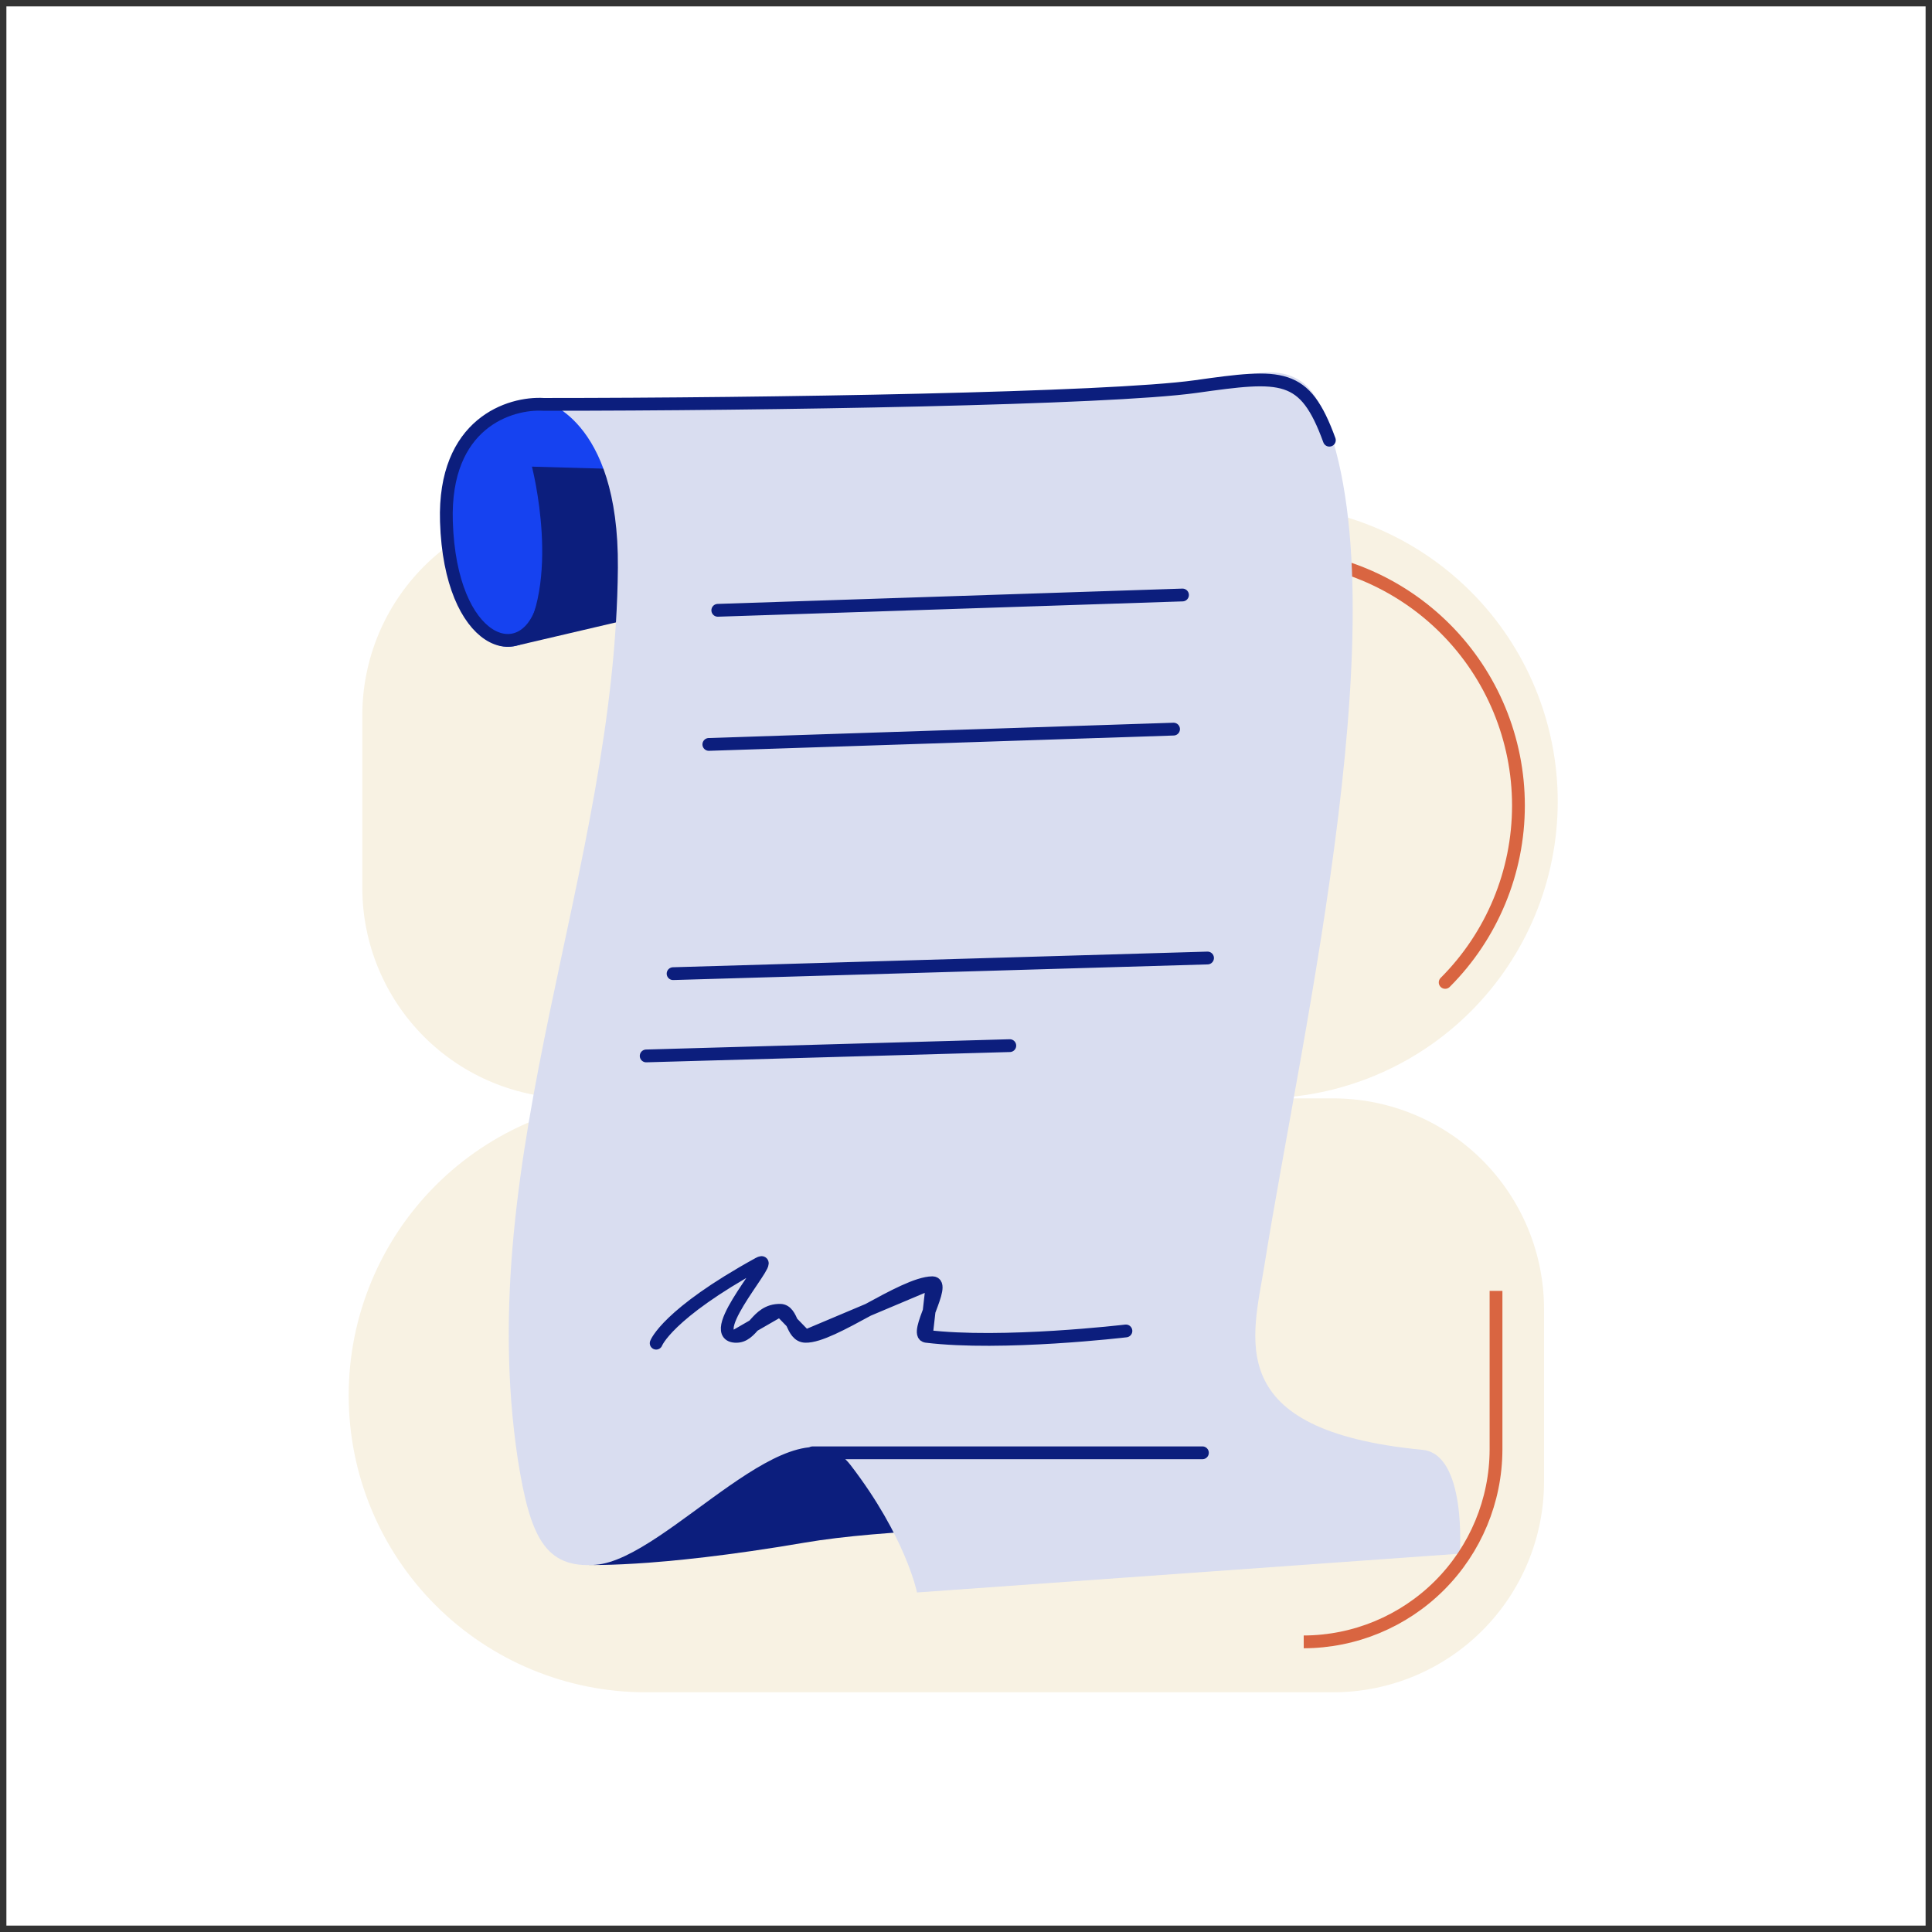
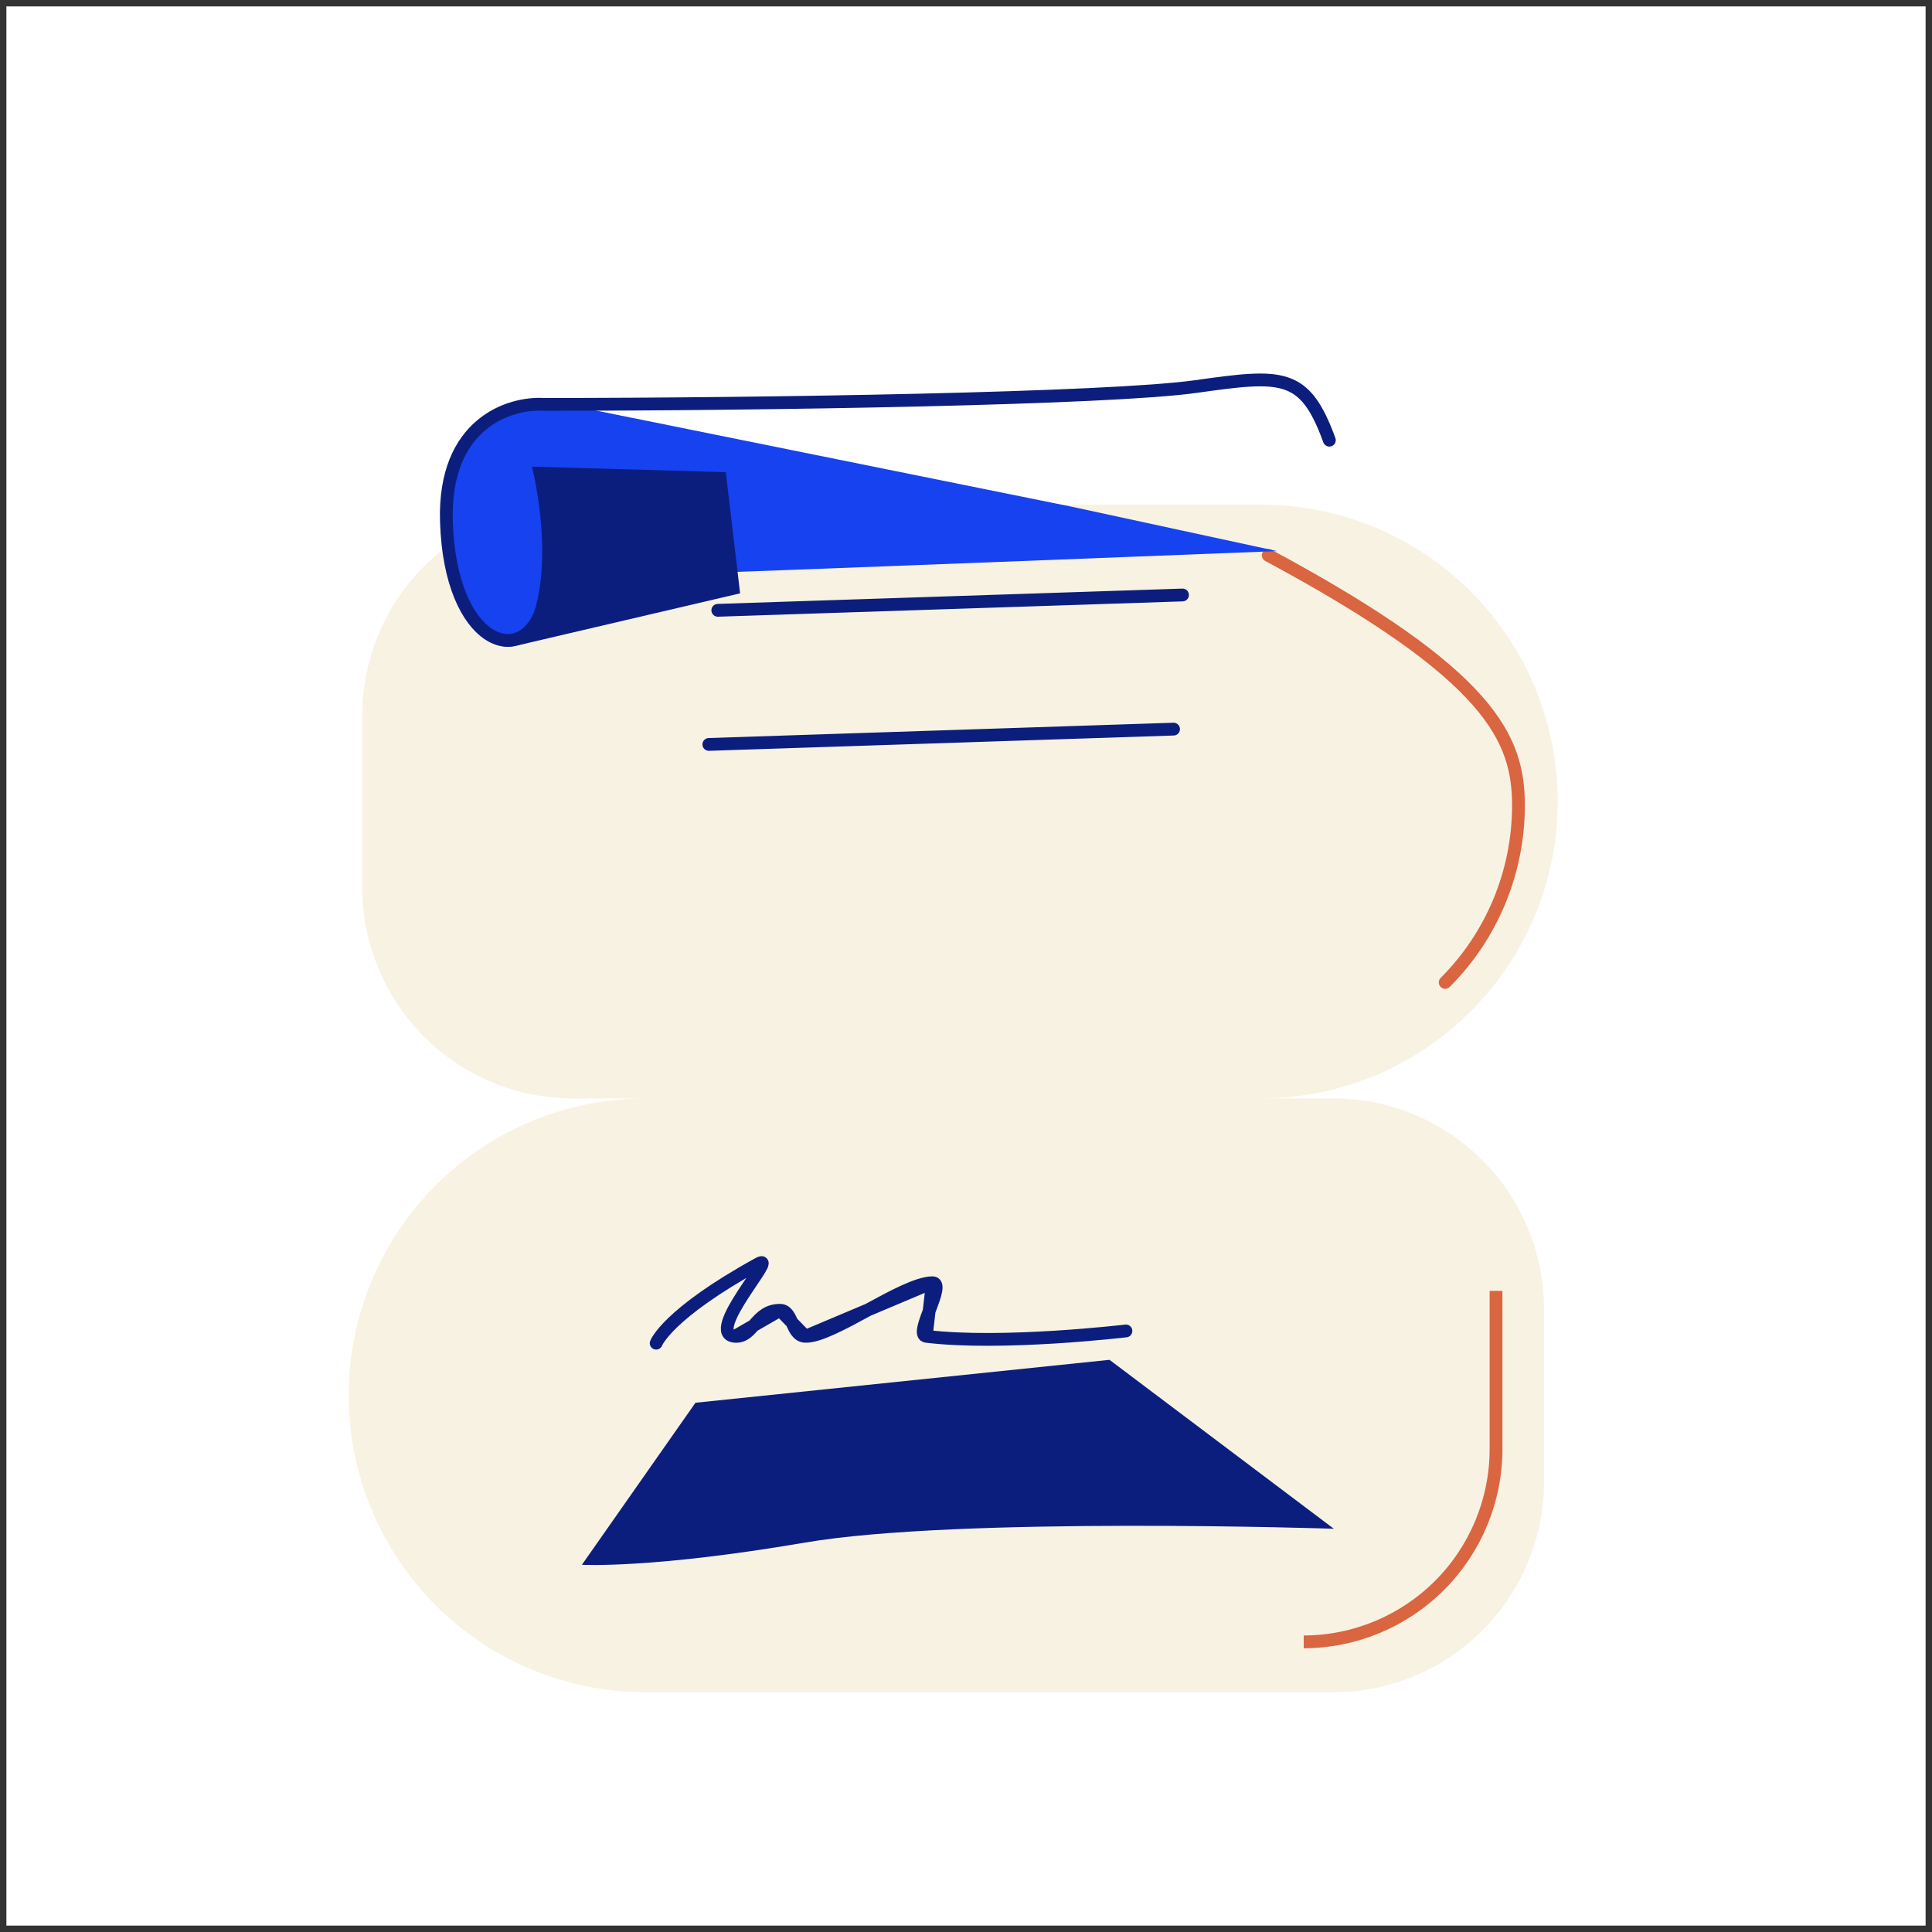
<svg xmlns="http://www.w3.org/2000/svg" width="151" height="151" viewBox="0 0 151 151" fill="none">
  <rect x="0" y="0" width="151" height="151" fill="#333333" stroke="none" />
  <rect width="150" height="150" transform="translate(0.5 0.5)" fill="white" />
  <path d="M50.459 85.851H44.737C40.387 85.837 36.218 84.103 33.142 81.026C30.066 77.95 28.331 73.782 28.317 69.431V55.87C28.327 51.517 30.06 47.345 33.137 44.266C36.214 41.187 40.385 39.451 44.737 39.438H98.543C104.698 39.438 110.6 41.883 114.952 46.235C119.303 50.586 121.748 56.489 121.748 62.643C121.748 68.797 119.303 74.699 114.952 79.051C110.6 83.403 104.698 85.847 98.543 85.847H104.254C108.607 85.86 112.778 87.596 115.855 90.675C118.933 93.754 120.667 97.926 120.677 102.279V115.84C120.665 120.193 118.93 124.363 115.851 127.441C112.773 130.518 108.602 132.252 104.25 132.264H50.459C44.304 132.264 38.401 129.819 34.049 125.467C29.697 121.115 27.252 115.212 27.252 109.058C27.252 102.903 29.697 97 34.049 92.648C38.401 88.296 44.304 85.851 50.459 85.851Z" fill="#F8F2E3" />
-   <path d="M99.124 43.403C104.31 43.403 109.284 45.463 112.951 49.13C116.618 52.797 118.678 57.77 118.678 62.956C118.678 68.142 116.618 73.116 112.951 76.783" stroke="#D96541" stroke-linecap="round" />
+   <path d="M99.124 43.403C116.618 52.797 118.678 57.77 118.678 62.956C118.678 68.142 116.618 73.116 112.951 76.783" stroke="#D96541" stroke-linecap="round" />
  <path d="M104.249 119.483C104.249 119.483 74.92 118.51 62.905 120.566C50.89 122.622 45.48 122.299 45.48 122.299L54.355 109.635L86.716 106.28L104.249 119.483Z" fill="#0C1E7D" />
  <path d="M99.811 43.072C99.811 43.072 55.653 44.805 54.355 44.805C53.056 44.805 40.5 50.433 40.5 50.433C40.5 50.433 39.536 50.732 38.715 50.337C36.434 49.245 33.82 44.566 35.305 37.877C37.037 30.085 43.097 31.383 43.097 31.383L83.795 39.61L99.811 43.072Z" fill="#1642F0" />
  <path d="M41.574 36.471C41.574 36.471 43.965 45.67 40.5 50.433L57.845 46.374L56.728 36.902L41.574 36.471Z" fill="#0C1E7D" />
-   <path d="M111.176 113.315C95.373 111.801 97.924 104.548 98.832 98.843C101.735 80.625 109.881 45.967 103.09 31.546C101.753 28.706 99.015 28.806 96.663 29.545C77.943 31.897 59.826 31.303 42.338 31.303C42.338 31.303 48.389 32.549 48.292 44.371C48.103 68.003 36.873 90.215 40.474 114.077C41.427 120.112 42.597 122.604 46.562 122.299C52.188 121.865 62.147 108.878 66.477 114.506C70.805 120.133 71.672 124.463 71.672 124.463L114.098 121.431C114.098 121.431 114.651 113.648 111.176 113.315Z" fill="#D9DDF0" />
  <path d="M103.899 34.404C101.967 29.102 100.231 29.26 93.446 30.214C86.661 31.167 59.983 31.605 42.495 31.605C39.859 31.446 34.647 33.058 34.891 40.771C35.197 50.413 40.862 52.317 42.39 47.53" stroke="#0C1E7D" stroke-linecap="round" />
  <path d="M116.925 100.893V113.299C116.913 117.281 115.326 121.097 112.51 123.912C109.694 126.728 105.878 128.314 101.896 128.325" stroke="#D96541" />
  <path d="M63.52 113.547H93.978" stroke="#0C1E7D" stroke-linecap="round" />
  <path d="M56.101 47.7L92.421 46.503" stroke="#0C1E7D" stroke-linecap="round" />
  <path d="M55.401 58.182L91.722 56.986" stroke="#0C1E7D" stroke-linecap="round" />
-   <path d="M52.607 76.098L94.378 74.875M50.504 82.528L78.923 81.724" stroke="#0C1E7D" stroke-linecap="round" />
  <path d="M51.285 104.98C51.285 104.98 52.122 102.708 59.298 98.761C60.91 97.874 54.986 104.266 57.444 104.442M87.999 104.023C87.999 104.023 78.321 105.17 72.393 104.442M57.444 104.442C58.873 104.544 59.061 102.394 60.972 102.409M57.444 104.442L60.972 102.409M60.972 102.409C61.99 102.417 61.822 104.407 62.945 104.442M60.972 102.409L62.945 104.442M62.945 104.442C65.04 104.507 70.57 100.285 72.871 100.256M62.945 104.442L72.871 100.256M72.871 100.256C74.024 100.242 71.38 104.317 72.393 104.442M72.871 100.256L72.393 104.442" stroke="#0C1E7D" stroke-linecap="round" />
</svg>